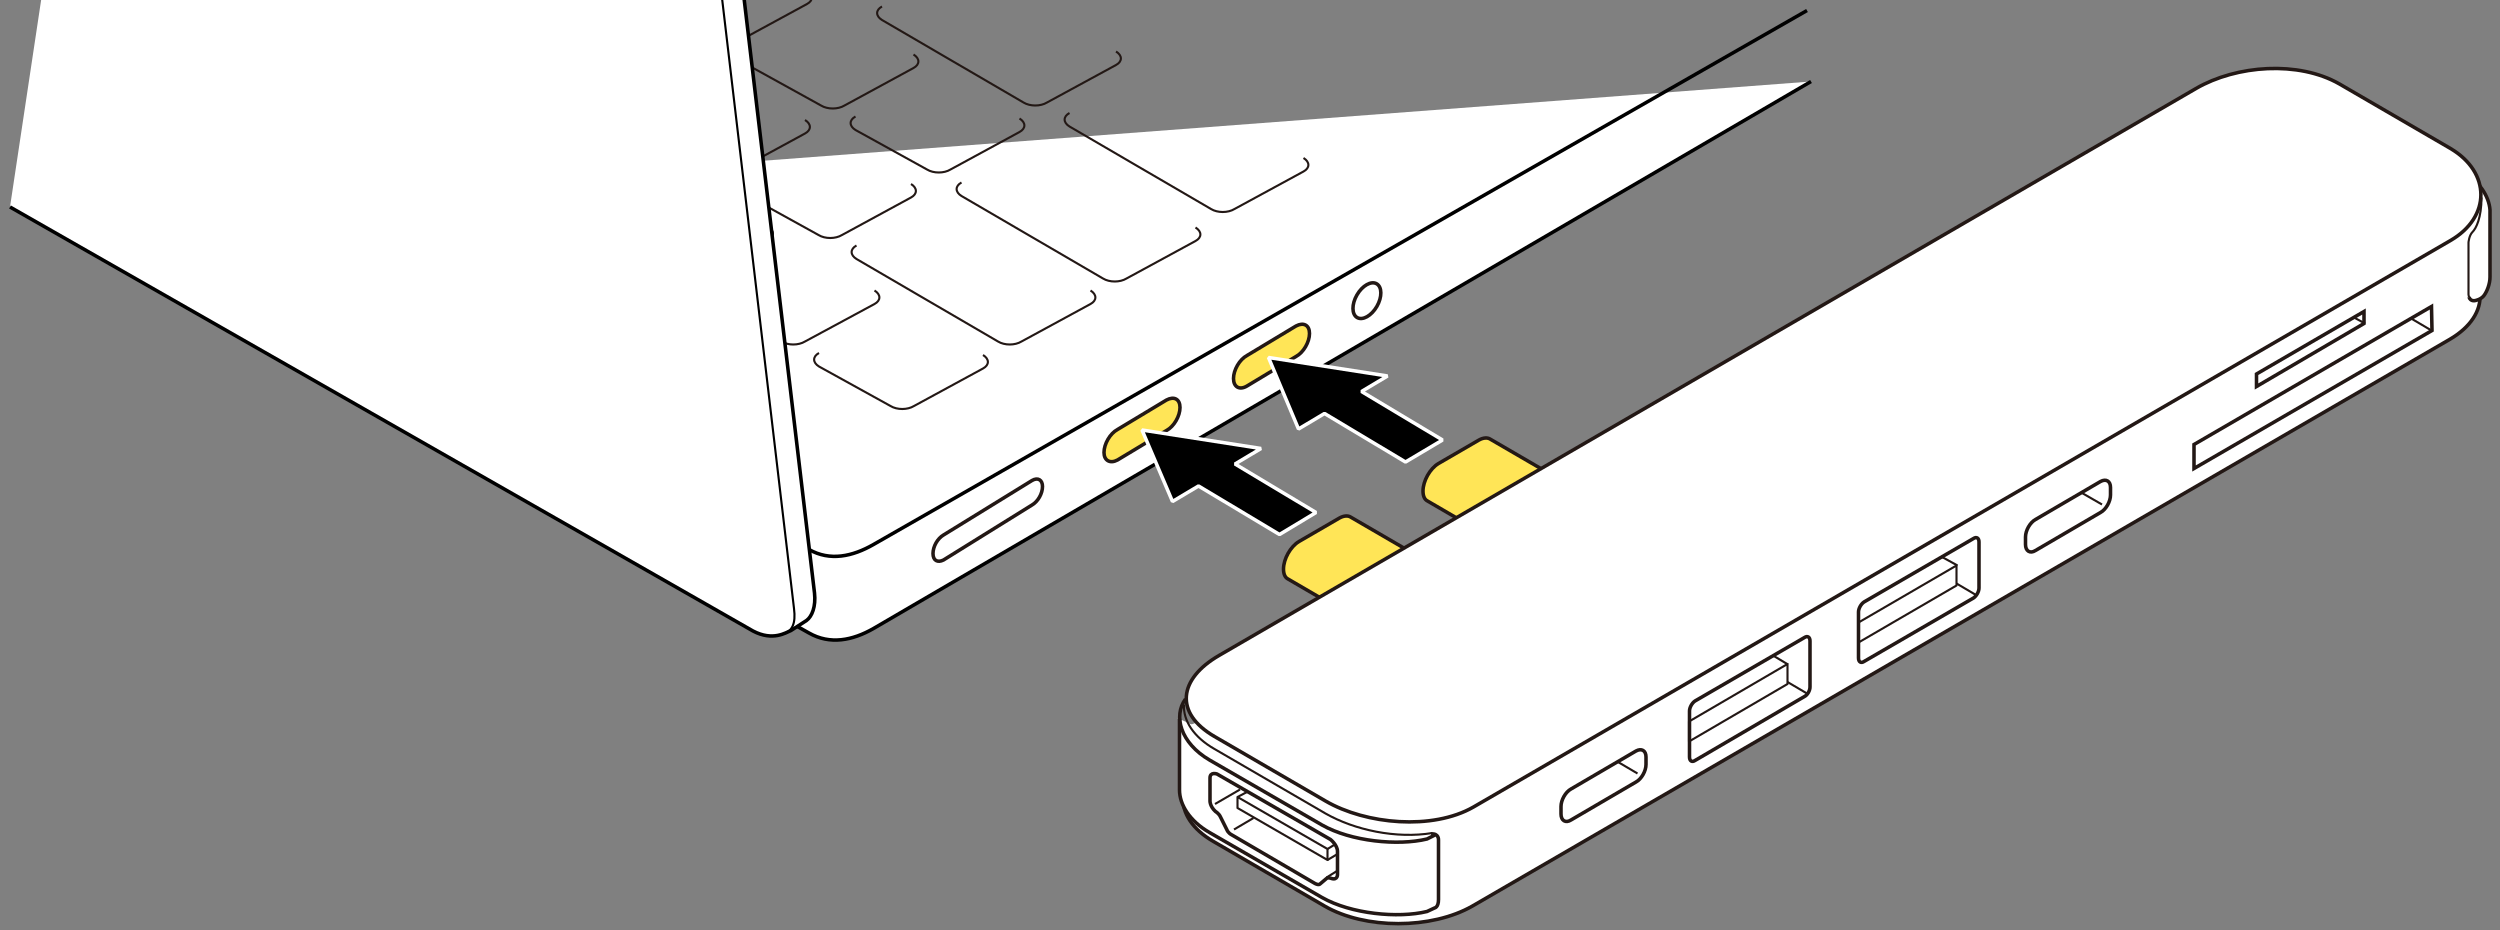
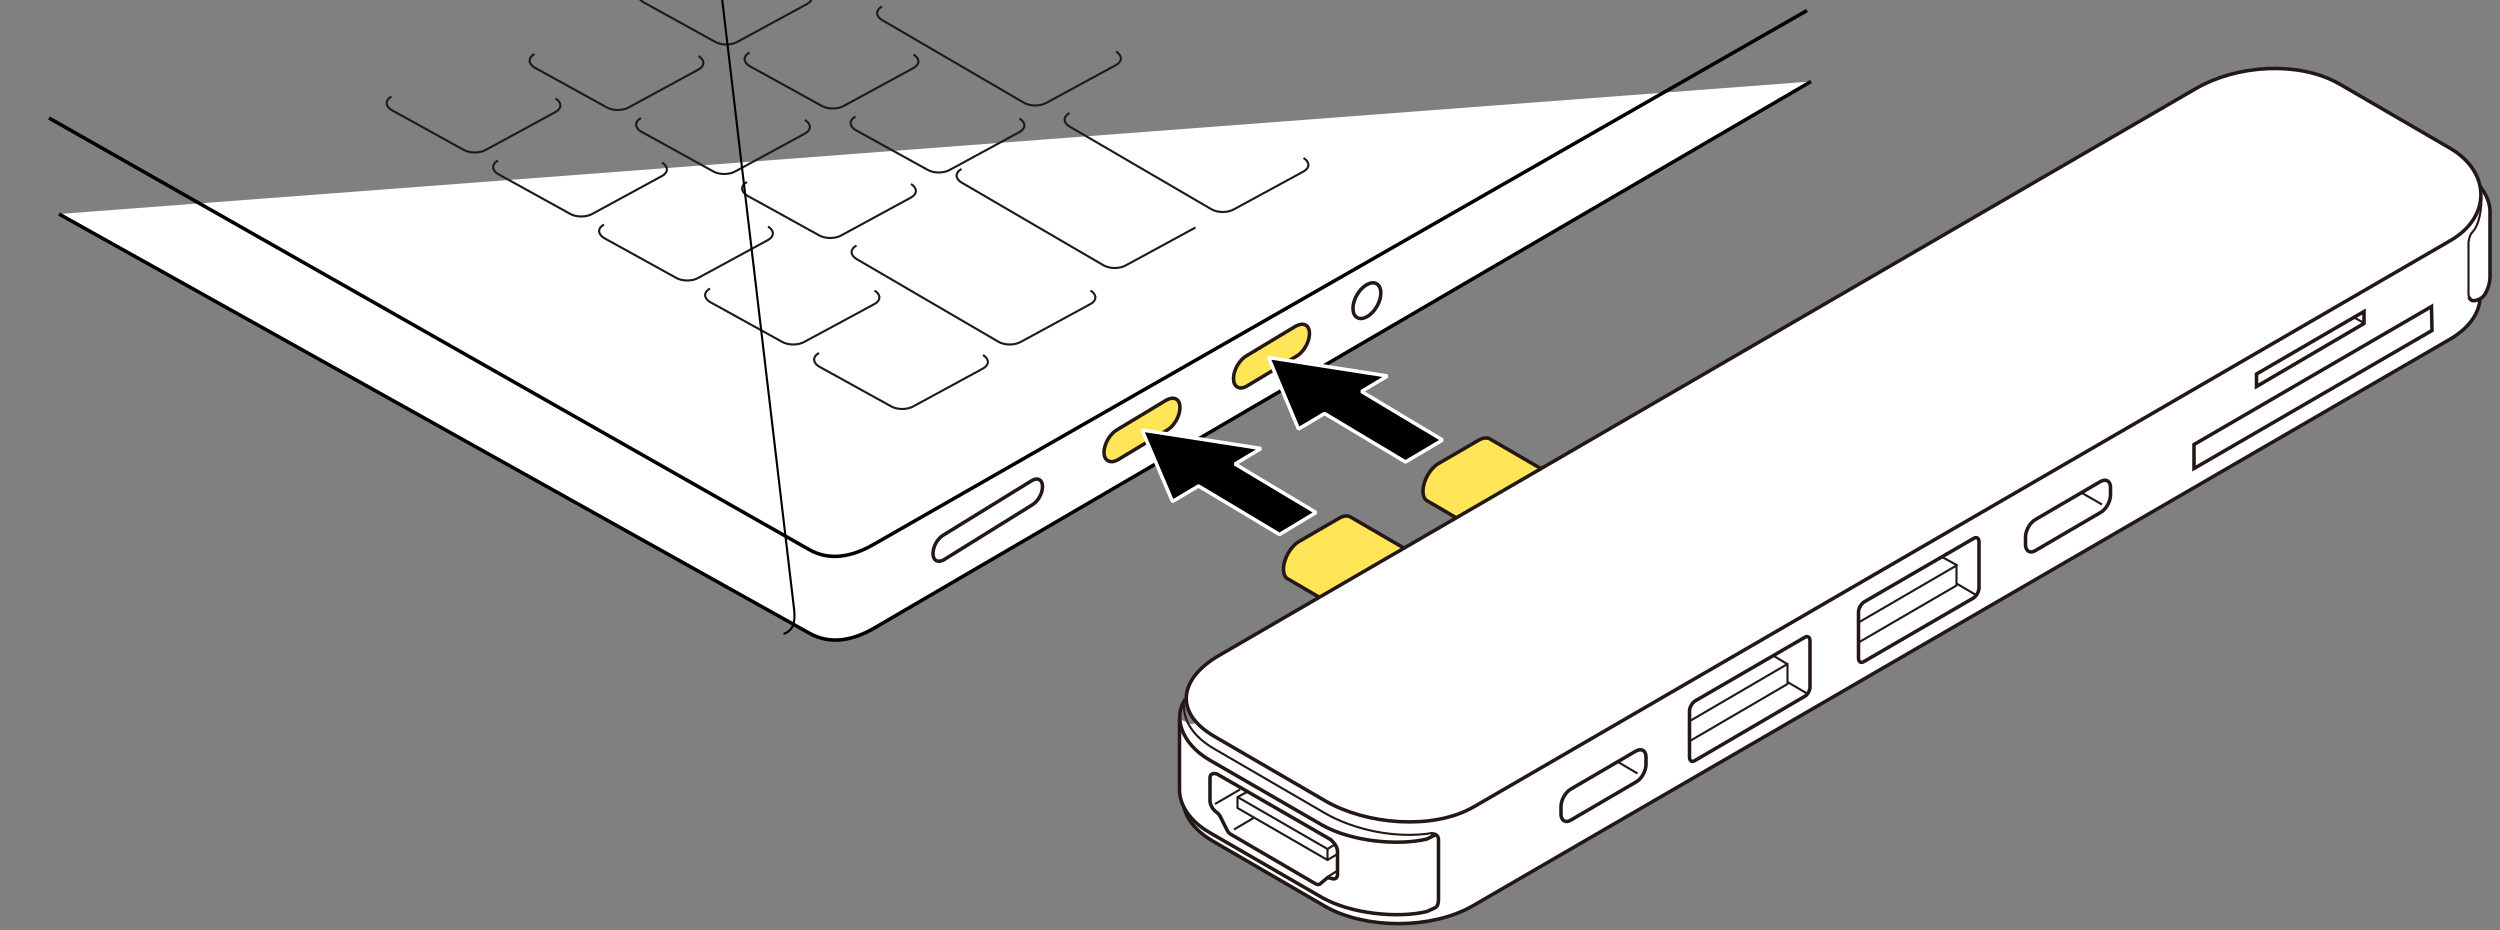
<svg xmlns="http://www.w3.org/2000/svg" version="1.1" x="0px" y="0px" viewBox="0 0 500 186" enable-background="new 0 0 500 186" xml:space="preserve">
  <rect x="0" y="0" width="500" height="186" fill="#808080" stroke="none" />
  <g id="レイヤー_1">
</g>
  <g id="レイヤー_2">
    <g>
      <g>
        <path fill="#FFFFFF" stroke="#000000" stroke-width="0.709" d="M362.2,16.3L174.7,125.7c-4.2,2.4-8.7,3.3-12.9,0.9L11.8,42.8" />
        <path fill="none" stroke="#000000" stroke-width="0.709" d="M361.4,2.1L174.7,108.9c-4.2,2.4-8.7,3.4-12.9,1L9.8,23.6" />
        <g>
          <path fill="none" stroke="#231815" stroke-width="0.425" d="M161.4-1.9c1.3,0.8,1.3,2,0,2.7l-13.8,7.5c-1.3,0.8-3.4,0.8-4.7,0      l-14.3-7.9c-1.3-0.8-1.3-2,0-2.7" />
          <path fill="none" stroke="#231815" stroke-width="0.425" d="M223.2,10.3c1.3,0.8,1.3,2,0,2.7l-13.8,7.5c-1.3,0.8-3.4,0.8-4.7,0      L176.4,4c-1.3-0.8-1.3-2,0-2.7" />
          <path fill="none" stroke="#231815" stroke-width="0.425" d="M182.7,10.9c1.3,0.8,1.3,2,0,2.7l-13.8,7.5c-1.3,0.8-3.4,0.8-4.7,0      l-14.3-7.9c-1.3-0.8-1.3-2,0-2.7" />
          <g>
            <path fill="none" stroke="#231815" stroke-width="0.425" d="M139.7,11.2c1.3,0.8,1.3,2,0,2.7l-13.8,7.5       c-1.3,0.8-3.4,0.8-4.7,0l-14.3-7.9c-1.3-0.8-1.3-2,0-2.7" />
-             <path fill="none" stroke="#231815" stroke-width="0.425" d="M118.5-1.6c1.3,0.8,1.3,2,0,2.7l-13.8,7.5c-1.3,0.8-3.4,0.8-4.7,0       L85.7,0.7c-1.3-0.8-1.3-2,0-2.7" />
            <path fill="none" stroke="#231815" stroke-width="0.425" d="M182.2,36.8c1.3,0.8,1.3,2,0,2.7L168.4,47c-1.3,0.8-3.4,0.8-4.7,0       l-14.3-7.9c-1.3-0.8-1.3-2,0-2.7" />
            <path fill="none" stroke="#231815" stroke-width="0.425" d="M161,24c1.3,0.8,1.3,2,0,2.7l-13.8,7.5c-1.3,0.8-3.4,0.8-4.7,0       l-14.3-7.9c-1.3-0.8-1.3-2,0-2.7" />
          </g>
          <g>
            <path fill="none" stroke="#231815" stroke-width="0.425" d="M132.4,32.5c1.3,0.8,1.3,2,0,2.7l-13.8,7.5       c-1.3,0.8-3.4,0.8-4.7,0l-14.3-7.9c-1.3-0.8-1.3-2,0-2.7" />
            <path fill="none" stroke="#231815" stroke-width="0.425" d="M111.1,19.7c1.3,0.8,1.3,2,0,2.7l-13.8,7.5       c-1.3,0.8-3.4,0.8-4.7,0L78.3,22c-1.3-0.8-1.3-2,0-2.7" />
            <path fill="none" stroke="#231815" stroke-width="0.425" d="M174.9,58.1c1.3,0.8,1.3,2,0,2.7L161,68.3c-1.3,0.8-3.4,0.8-4.7,0       L142,60.4c-1.3-0.8-1.3-2,0-2.7" />
            <path fill="none" stroke="#231815" stroke-width="0.425" d="M153.6,45.3c1.3,0.8,1.3,2,0,2.7l-13.8,7.5       c-1.3,0.8-3.4,0.8-4.7,0l-14.3-7.9c-1.3-0.8-1.3-2,0-2.7" />
          </g>
          <path fill="none" stroke="#231815" stroke-width="0.425" d="M260.7,31.6c1.3,0.8,1.3,2,0,2.7l-13.8,7.5c-1.3,0.8-3.4,0.8-4.7,0      l-28.3-16.5c-1.3-0.8-1.3-2,0-2.7" />
-           <path fill="none" stroke="#231815" stroke-width="0.425" d="M239.1,45.5c1.3,0.8,1.3,2,0,2.7l-13.8,7.5c-1.3,0.8-3.4,0.8-4.7,0      l-28.3-16.5c-1.3-0.8-1.3-2,0-2.7" />
+           <path fill="none" stroke="#231815" stroke-width="0.425" d="M239.1,45.5l-13.8,7.5c-1.3,0.8-3.4,0.8-4.7,0      l-28.3-16.5c-1.3-0.8-1.3-2,0-2.7" />
          <path fill="none" stroke="#231815" stroke-width="0.425" d="M218.1,58.1c1.3,0.8,1.3,2,0,2.7l-13.8,7.5c-1.3,0.8-3.4,0.8-4.7,0      l-28.3-16.5c-1.3-0.8-1.3-2,0-2.7" />
          <path fill="none" stroke="#231815" stroke-width="0.425" d="M196.6,71c1.3,0.8,1.3,2,0,2.7l-13.8,7.5c-1.3,0.8-3.4,0.8-4.7,0      l-14.3-7.9c-1.3-0.8-1.3-2,0-2.7" />
          <path fill="none" stroke="#231815" stroke-width="0.425" d="M203.9,23.7c1.3,0.8,1.3,2,0,2.7l-13.8,7.5c-1.3,0.8-3.4,0.8-4.7,0      l-14.3-7.9c-1.3-0.8-1.3-2,0-2.7" />
        </g>
-         <path fill="#FFFFFF" stroke="#000000" stroke-width="0.709" d="M2,41.4l148.6,84.8c4,2.1,6.6,0.3,7.6-0.1l3.1-2     c1.1-0.8,1.9-2.8,1.6-5.5L141.5-62c-0.5-4.6-2.2-5.8-6.6-8.1l-107.1-60" />
        <path fill="none" stroke="#000000" stroke-width="0.425" d="M156.7,126.8c1.7-0.6,2.5-2,2.1-5.1L137.5-58.9     c-0.6-5.2-2.2-6-6.4-8.4L24-127.2" />
        <path fill="#FFE557" stroke="#231815" stroke-width="0.709" d="M220.8,90.5c0-1.7,1.2-3.8,2.7-4.6l9.8-5.9     c1.5-0.8,2.7-0.2,2.7,1.5l0,0c0,1.7-1.2,3.8-2.7,4.6l-9.8,5.9C222,92.8,220.8,92.1,220.8,90.5L220.8,90.5z" />
        <path fill="#FFFFFF" stroke="#231815" stroke-width="0.709" d="M186.6,110.7c0-1.4,0.9-3,2.1-3.7l17.7-10.9     c1.2-0.7,2.1-0.1,2.1,1.2l0,0c0,1.4-0.9,3-2.1,3.7l-17.7,11C187.5,112.6,186.6,112.1,186.6,110.7L186.6,110.7z" />
        <path fill="#FFE557" stroke="#231815" stroke-width="0.709" d="M246.7,75.7c0-1.7,1.2-3.8,2.7-4.6l9.8-5.9     c1.5-0.8,2.7-0.2,2.7,1.5l0,0c0,1.7-1.2,3.8-2.7,4.6l-9.8,5.9C247.9,78.1,246.7,77.4,246.7,75.7L246.7,75.7z" />
        <ellipse transform="matrix(0.5 -0.866 0.866 0.5 84.634 266.849)" fill="#FFFFFF" stroke="#231815" stroke-width="0.709" cx="273.4" cy="60.1" rx="3.9" ry="2.3" />
      </g>
      <g>
        <polygon stroke="#FFFFFF" stroke-width="0.709" stroke-miterlimit="1" points="247,92.8 252.2,89.7 228.4,86 234.5,100.3      239.7,97.2 255.9,106.9 263.2,102.5    " />
      </g>
      <g>
        <polygon stroke="#FFFFFF" stroke-width="0.709" stroke-miterlimit="1" points="272.3,78.3 277.5,75.2 253.7,71.5 259.7,85.8      264.9,82.7 281.1,92.4 288.5,88    " />
      </g>
      <g>
        <g>
          <g>
            <path fill="#FFE557" stroke="#231815" stroke-width="0.709" d="M279.4,128.5l-21.8-12.7c-0.6-0.3-0.9-1-0.9-2l0,0       c0-2,1.4-4.5,3.1-5.5l8.1-4.7c0.9-0.5,1.7-0.5,2.2-0.2l21.5,12.5" />
            <path fill="#FFFFFF" stroke="#231815" stroke-width="0.709" d="M278.1,126.3c0-2,1.4-4.5,3.1-5.5l8.1-4.7       c1.7-1,3.2-0.2,3.2,1.8l0,0c0,2-1.4,4.5-3.1,5.5l-8.2,4.7C279.6,129.1,278.1,128.3,278.1,126.3L278.1,126.3z" />
          </g>
          <g>
            <path fill="#FFE557" stroke="#231815" stroke-width="0.709" d="M307.3,112.9l-21.8-12.7c-0.6-0.3-0.9-1-0.9-2l0,0       c0-2,1.4-4.5,3.1-5.5l8.1-4.7c0.9-0.5,1.7-0.5,2.2-0.2l21.5,12.5" />
            <path fill="#FFFFFF" stroke="#231815" stroke-width="0.709" d="M306,110.7c0-2,1.4-4.5,3.1-5.5l8.1-4.7c1.7-1,3.2-0.2,3.2,1.8       l0,0c0,2-1.4,4.5-3.1,5.5l-8.2,4.7C307.5,113.5,306,112.7,306,110.7L306,110.7z" />
          </g>
          <path fill="#FFFFFF" stroke="#231815" stroke-width="0.709" d="M236.6,145.6v13.8c-0.2,3.2,1.9,6.5,6.1,8.9l22.2,12.9      c8.1,4.7,21.4,4.7,29.6,0L489.9,67.9c4.3-2.5,6.3-5.8,6.1-9V38.8" />
          <path fill="#FFFFFF" stroke="#231815" stroke-width="0.709" d="M493.8,59.4c0.3,1,1.3,0.7,1.3,0.7s1.1-0.2,1.7-1      s1.2-2.3,1.2-3.7l0-13.4c-0.2-2.8-2.2-5.9-5.9-8l-22.5-13c-5.8-3.3-15.2-4.2-21-2.8l-2.2,1.5" />
          <path fill="#FFFFFF" stroke="#231815" stroke-width="0.425" d="M493.8,59.4c0-0.1-0.1-0.3-0.1-0.5V48.5c0,0,0.1-1.4,0.8-2.1      c0.7-0.7,1.8-2.8,1.8-6.9" />
          <path fill="#FFFFFF" stroke="#231815" stroke-width="0.709" d="M235.9,143.8v14.2c0,2.9,2,6.2,6,8.5l22.5,13      c5.8,3.3,15.2,4.2,21,2.8l1.5-0.7c0,0,0.8-0.1,0.8-1.7V168c0,0,0.1-1.4-1.5-1.2" />
          <path fill="#FFFFFF" stroke="#231815" stroke-width="0.709" d="M439.2,17.7L243.8,131.1c-8.1,4.7-9,11.5-0.9,16.2l22.2,12.9      c8.1,4.7,21.4,5.9,29.6,1.2L490.1,48.1c8.1-4.7,8.1-13.6,0-18.4l-22.2-12.9C459.7,12.1,447.3,13,439.2,17.7z" />
          <path fill="none" stroke="#231815" stroke-width="0.709" d="M422.1,99c0,1.3-0.9,2.9-2,3.5l-13,7.6c-1.1,0.7-2,0.1-2-1.2l0-1.5      c0-1.3,0.9-2.9,2-3.5l13-7.6c1.1-0.6,2-0.1,2,1.2L422.1,99z" />
          <path fill="none" stroke="#231815" stroke-width="0.709" d="M329.2,152.9c0,1.3-0.9,2.9-2,3.5l-13,7.6c-1.1,0.7-2,0.1-2-1.2      l0-1.5c0-1.3,0.9-2.9,2-3.5l13-7.6c1.1-0.6,2-0.1,2,1.2L329.2,152.9z" />
          <polygon fill="none" stroke="#231815" stroke-width="0.709" stroke-miterlimit="10" points="486.3,61.3 438.8,88.9 438.8,93.7       486.4,66.1     " />
          <polygon fill="none" stroke="#231815" stroke-width="0.709" points="472.8,62.3 451.3,74.8 451.3,77.3 472.8,64.7     " />
          <path fill="none" stroke="#231815" stroke-width="0.425" d="M236.8,140.9c-0.2,3.2,1.9,6.5,6.1,8.9l22.2,12.9      c5.8,3.3,14.1,5.1,21.4,3.9" />
          <path fill="none" stroke="#231815" stroke-width="0.709" d="M237.1,139.8c-2.5,3.4-1,8.8,4.8,12.2l22.5,13      c5.8,3.3,15.2,4.2,21,2.8l1.6-0.8" />
          <g>
            <path fill="none" stroke="#231815" stroke-width="0.709" stroke-linejoin="round" stroke-miterlimit="10" d="M263,176.7       c0.8,0.4,1,0.1,1,0.1l1.3-1.1c0.3-0.3,1,0,1,0c1.3,0.4,1.2-0.9,1.2-0.9l0-4.5c0-1.3-1.4-2.4-1.4-2.4l-22.7-13.1       c0,0-1.4-0.5-1.4,0.8l0,4.5c0,0-0.1,1.1,1.1,2.2c0,0,0.7,0.4,1,1.1l1.3,2.6c0,0,0.2,0.6,1,1L263,176.7z" />
            <polygon fill="#FFFFFF" stroke="#231815" stroke-width="0.425" stroke-linejoin="round" stroke-miterlimit="10" points="       265.5,172 247.5,161.6 247.5,159.4 265.5,169.8      " />
          </g>
-           <line fill="none" stroke="#231815" stroke-width="0.425" x1="486.3" y1="66.1" x2="482.4" y2="63.8" />
          <line fill="none" stroke="#231815" stroke-width="0.425" x1="420.4" y1="100.9" x2="416.4" y2="98.6" />
          <line fill="none" stroke="#231815" stroke-width="0.425" x1="327.5" y1="154.7" x2="323.6" y2="152.4" />
          <g>
            <path fill="none" stroke="#231815" stroke-width="0.709" stroke-linejoin="round" stroke-miterlimit="10" d="M394.7,119.6       l-21.9,12.7c-0.6,0.4-1.1,0.1-1.1-0.7l0-9.2c0-0.7,0.5-1.6,1.1-2l21.9-12.7c0.6-0.4,1.1-0.1,1.1,0.7l0,9.2       C395.8,118.3,395.3,119.2,394.7,119.6z" />
            <polygon fill="none" stroke="#231815" stroke-width="0.425" stroke-linejoin="round" stroke-miterlimit="10" points="       391.3,117.1 371.7,128.5 371.7,124.5 391.3,113.1      " />
            <line fill="none" stroke="#231815" stroke-width="0.425" x1="391.5" y1="113.1" x2="388.4" y2="111.4" />
            <line fill="none" stroke="#231815" stroke-width="0.425" x1="395.2" y1="119" x2="391.3" y2="116.7" />
          </g>
          <g>
            <path fill="none" stroke="#231815" stroke-width="0.709" stroke-linejoin="round" stroke-miterlimit="10" d="M360.9,139.3       L339,152.1c-0.6,0.4-1.1,0.1-1.1-0.7l0-9.2c0-0.7,0.5-1.6,1.1-2l21.9-12.7c0.6-0.4,1.1-0.1,1.1,0.7l0,9.2       C362,138.1,361.5,139,360.9,139.3z" />
            <polygon fill="none" stroke="#231815" stroke-width="0.425" stroke-linejoin="round" stroke-miterlimit="10" points="       357.5,136.8 337.8,148.3 337.8,144.3 357.5,132.8      " />
            <line fill="none" stroke="#231815" stroke-width="0.425" x1="357.6" y1="132.9" x2="354.6" y2="131.1" />
            <line fill="none" stroke="#231815" stroke-width="0.425" x1="361.4" y1="138.7" x2="357.5" y2="136.4" />
          </g>
          <line fill="none" stroke="#231815" stroke-width="0.425" x1="473" y1="64.7" x2="470.8" y2="63.5" />
        </g>
        <line fill="none" stroke="#231815" stroke-width="0.425" x1="243" y1="160.8" x2="248" y2="157.9" />
        <line fill="none" stroke="#231815" stroke-width="0.425" x1="246.8" y1="165.9" x2="250.7" y2="163.6" />
        <line fill="none" stroke="#231815" stroke-width="0.425" x1="265.3" y1="175.5" x2="267.4" y2="174.2" />
        <line fill="none" stroke="#231815" stroke-width="0.425" x1="265.5" y1="172" x2="267.5" y2="170.8" />
        <line fill="none" stroke="#231815" stroke-width="0.425" x1="265.5" y1="169.8" x2="266.8" y2="169" />
        <line fill="none" stroke="#231815" stroke-width="0.425" x1="247.5" y1="159.4" x2="249.4" y2="158.4" />
      </g>
    </g>
  </g>
  <g id="編集モード">
</g>
  <g id="レイヤー_4">
    <g>
	</g>
    <g>
	</g>
    <g>
	</g>
    <g>
	</g>
    <g>
	</g>
    <g>
	</g>
  </g>
</svg>